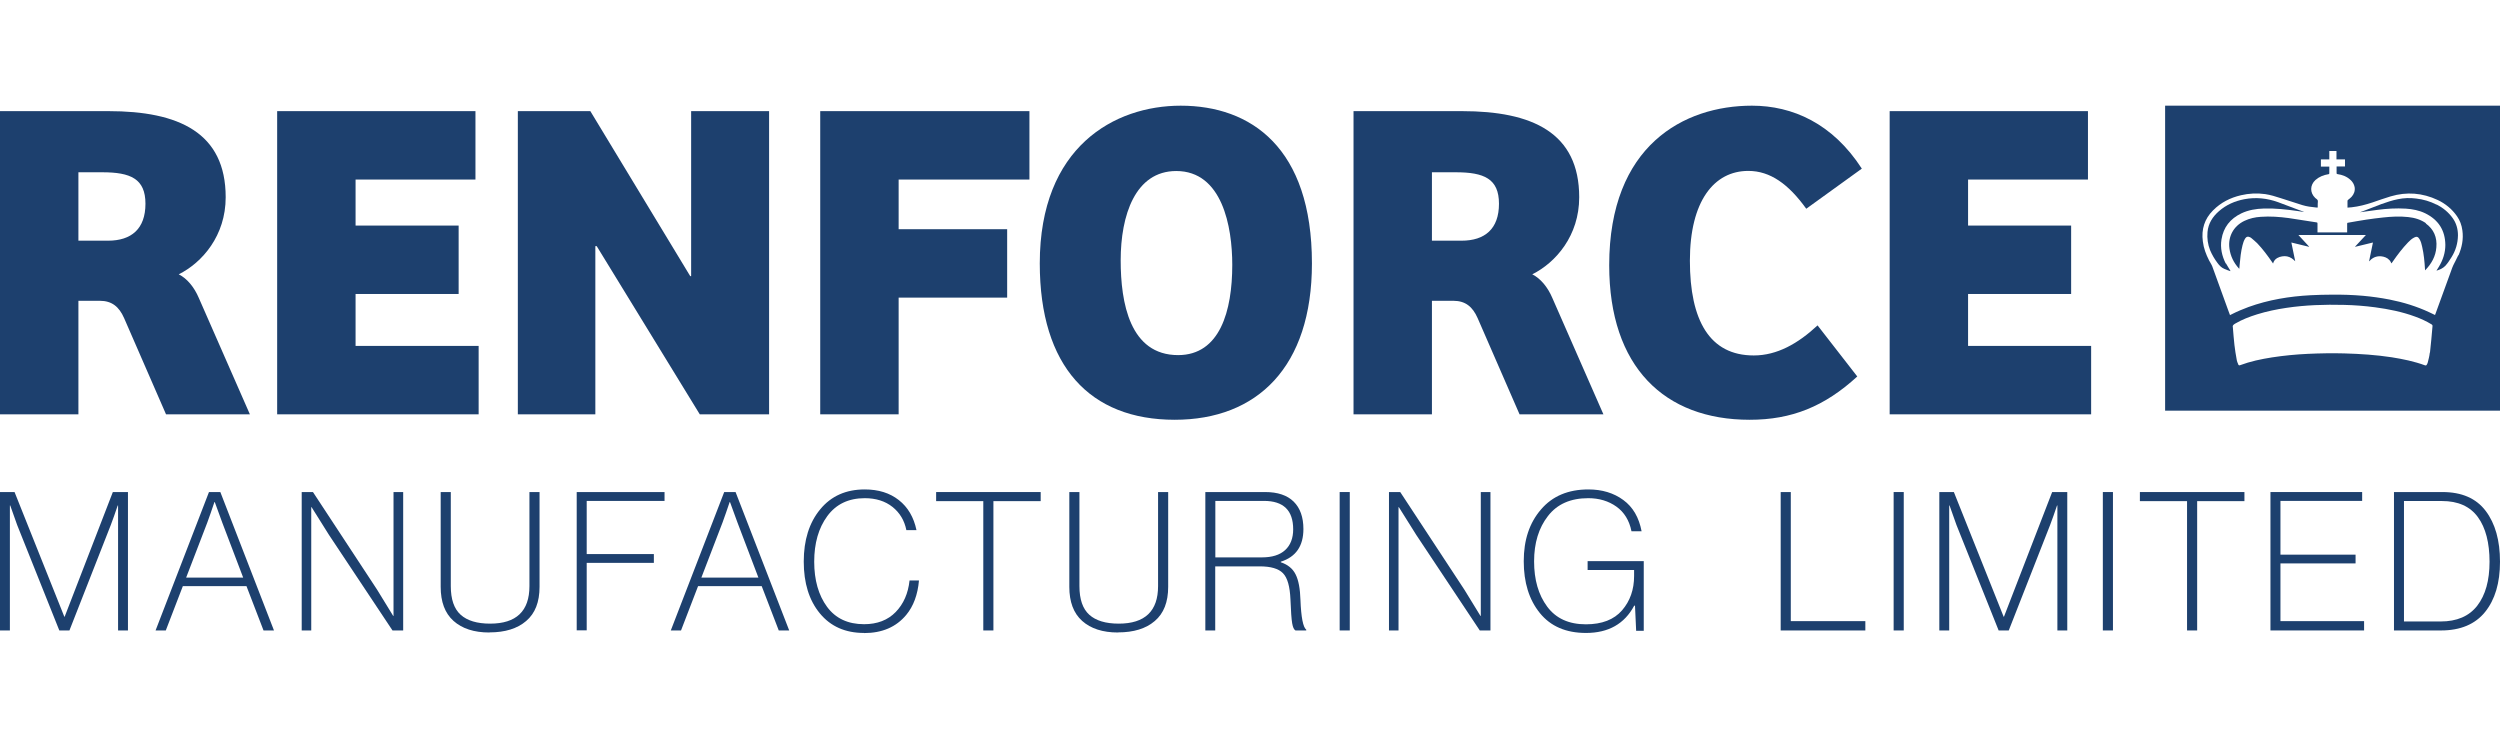
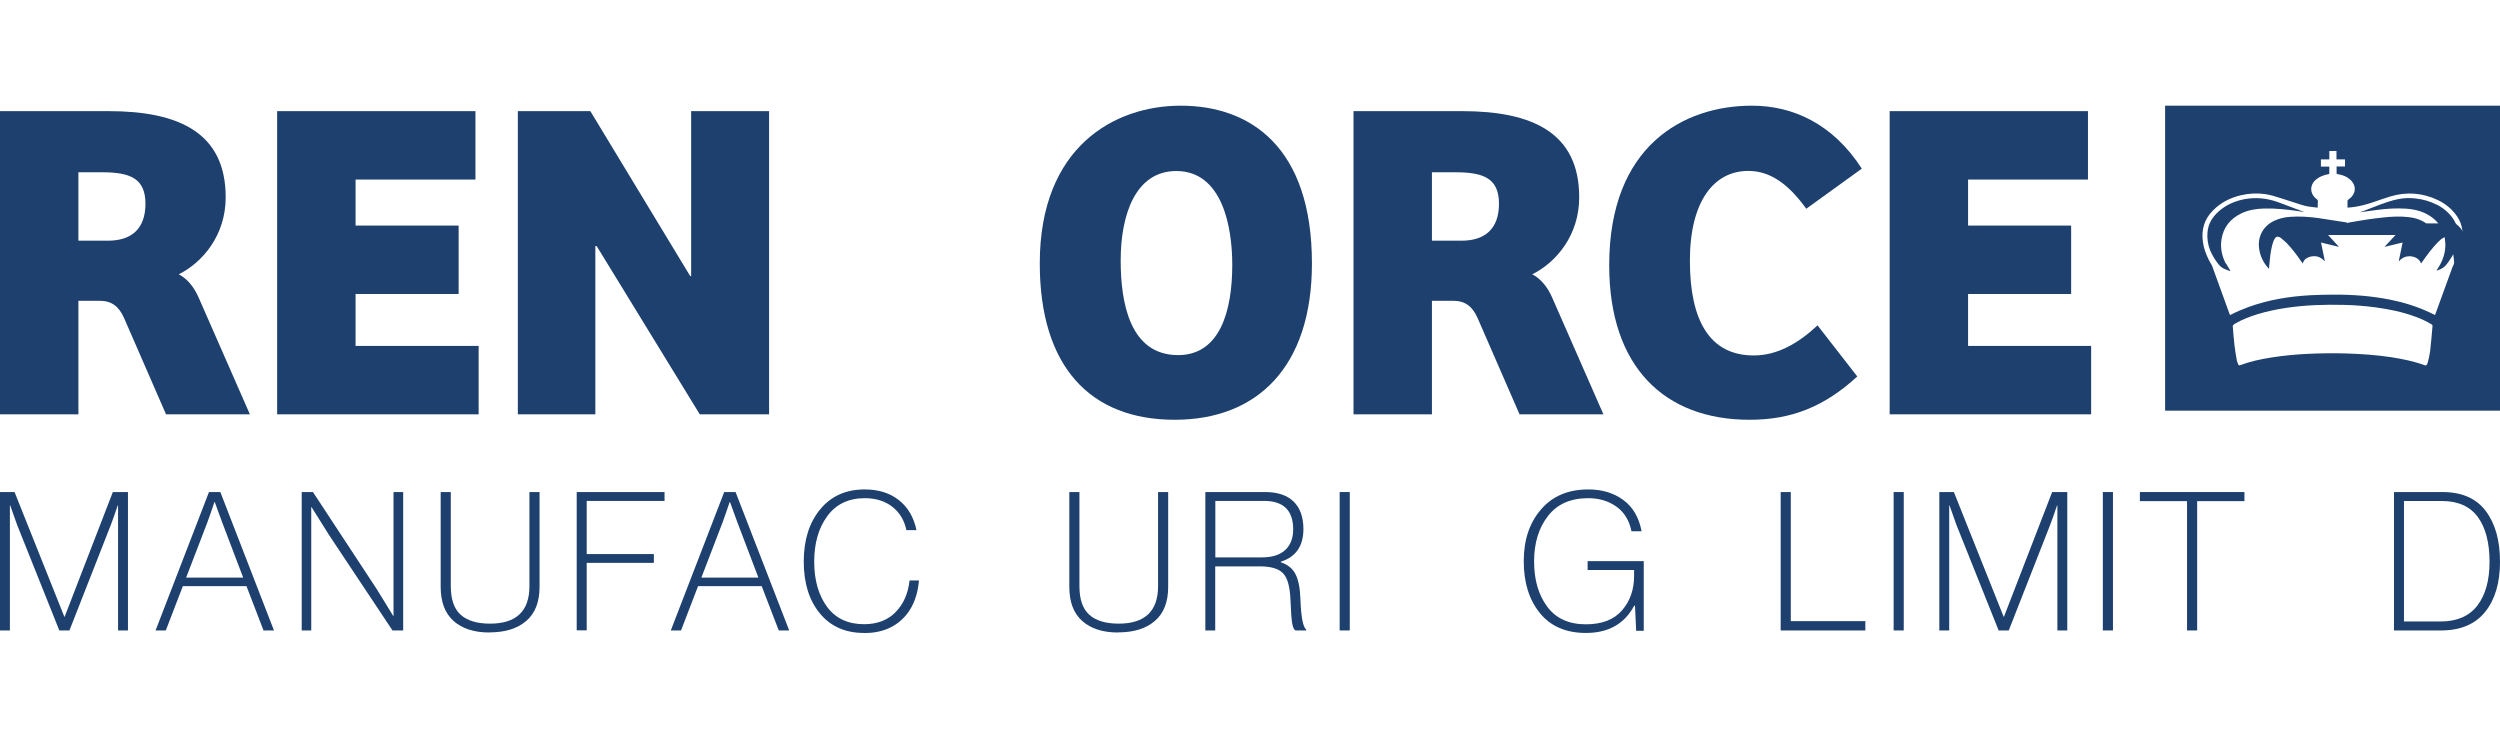
<svg xmlns="http://www.w3.org/2000/svg" id="Layer_1" viewBox="0 0 220 65">
  <defs>
    <style>
      .cls-1 {
        fill: #1d406e;
      }
    </style>
  </defs>
  <g>
    <path class="cls-1" d="M6.9,36.46H0V9.78h9.55c6.18,0,10.31,1.89,10.31,7.58,0,3.37-2.05,5.74-4.13,6.78.72.36,1.36,1.12,1.77,2.09l4.49,10.23h-7.38l-3.69-8.47c-.44-1-1.08-1.52-2.13-1.52h-1.89v9.99ZM9.51,21.18c2.05,0,3.29-1.04,3.29-3.25s-1.32-2.77-3.81-2.77h-2.09v6.02h2.61Z" />
    <path class="cls-1" d="M24.39,9.78h17.45v6.02h-10.55v4.05h9.07v6.02h-9.07v4.57h10.83v6.02h-17.73V9.78Z" />
    <path class="cls-1" d="M67.68,9.78v26.68h-6.1l-9.07-14.8h-.12v14.8h-6.82V9.78h6.38l8.79,14.52h.08v-14.52h6.86Z" />
-     <path class="cls-1" d="M90.59,9.78v6.02h-11.51v4.37h9.55v6.02h-9.55v10.27h-6.9V9.78h18.41Z" />
    <path class="cls-1" d="M103.38,36.94c-7.46,0-11.88-4.69-11.88-13.76,0-10.27,6.58-13.88,12.4-13.88,6.18,0,11.55,3.69,11.55,13.88,0,9.11-4.81,13.76-12.08,13.76ZM103.67,31.25c3.69,0,4.77-3.89,4.77-7.94,0-3.37-.88-8.26-4.93-8.26-3.61,0-4.89,3.89-4.89,7.86,0,3.73.8,8.34,5.06,8.34Z" />
    <path class="cls-1" d="M126.01,36.46h-6.9V9.78h9.55c6.18,0,10.31,1.89,10.31,7.58,0,3.37-2.05,5.74-4.13,6.78.72.36,1.36,1.12,1.77,2.09l4.49,10.23h-7.38l-3.69-8.47c-.44-1-1.08-1.52-2.13-1.52h-1.89v9.99ZM128.62,21.18c2.05,0,3.29-1.04,3.29-3.25s-1.32-2.77-3.81-2.77h-2.09v6.02h2.61Z" />
    <path class="cls-1" d="M159.95,28.64l3.49,4.49c-2.89,2.65-5.78,3.81-9.47,3.81-7.5,0-12.36-4.65-12.36-13.6,0-10.55,6.58-14.04,12.56-14.04,3.57,0,7.1,1.56,9.67,5.54l-4.89,3.53c-1.56-2.17-3.17-3.33-5.1-3.33-3.01,0-5.14,2.65-5.14,7.9s1.73,8.34,5.62,8.34c2.05,0,3.89-1.04,5.62-2.65Z" />
    <path class="cls-1" d="M166.29,9.78h17.45v6.02h-10.55v4.05h9.07v6.02h-9.07v4.57h10.83v6.02h-17.73V9.78Z" />
  </g>
  <g>
    <path class="cls-1" d="M0,55.48v-12.18h1.28l4.38,10.97h.03l4.24-10.97h1.33v12.18h-.87v-11h-.03c-.22.65-.42,1.22-.61,1.72l-3.64,9.28h-.89l-3.71-9.28-.61-1.72h-.03v11h-.85Z" />
    <path class="cls-1" d="M13.69,55.48l4.7-12.18h1l4.72,12.18h-.92l-1.5-3.9h-5.6l-1.5,3.9h-.9ZM18.24,45.99l-1.86,4.84h5.02l-1.84-4.84-.66-1.81h-.03c-.23.69-.44,1.29-.63,1.81Z" />
    <path class="cls-1" d="M26.55,55.48v-12.18h.99l5.65,8.6,1.41,2.3h.03v-10.9h.85v12.18h-.94l-5.59-8.41-1.53-2.44h-.03v10.85h-.85Z" />
    <path class="cls-1" d="M43.07,55.66c-1.35,0-2.4-.34-3.16-1.02-.76-.68-1.13-1.68-1.13-3v-8.34h.89v8.28c0,1.16.29,2,.87,2.52.58.52,1.44.78,2.59.78,2.3,0,3.46-1.1,3.46-3.3v-8.28h.89v8.34c0,1.34-.39,2.34-1.18,3.01-.78.67-1.86,1-3.22,1Z" />
    <path class="cls-1" d="M50.75,55.48v-12.18h7.73v.78h-6.85v4.68h5.91v.77h-5.91v5.94h-.89Z" />
    <path class="cls-1" d="M59.03,55.48l4.7-12.18h1l4.72,12.18h-.92l-1.5-3.9h-5.6l-1.5,3.9h-.9ZM63.58,45.99l-1.86,4.84h5.02l-1.84-4.84-.66-1.81h-.03c-.23.69-.44,1.29-.63,1.81Z" />
    <path class="cls-1" d="M76.04,55.7c-1.65,0-2.94-.57-3.89-1.72-.95-1.15-1.42-2.67-1.42-4.56s.48-3.43,1.45-4.6c.96-1.17,2.27-1.75,3.92-1.75,1.2,0,2.2.31,3,.94.79.62,1.31,1.5,1.55,2.64h-.89c-.17-.85-.58-1.53-1.22-2.04-.64-.51-1.46-.77-2.44-.77-1.43,0-2.53.53-3.3,1.58-.77,1.05-1.15,2.39-1.15,4.01s.38,2.95,1.13,3.97c.75,1.02,1.84,1.53,3.26,1.53,1.16,0,2.09-.36,2.78-1.07s1.1-1.64,1.22-2.78h.83c-.11,1.26-.49,2.27-1.12,3.03-.89,1.07-2.12,1.6-3.71,1.6Z" />
-     <path class="cls-1" d="M82.38,44.1v-.8h9.2v.8h-4.16v11.38h-.89v-11.38h-4.16Z" />
    <path class="cls-1" d="M98.39,55.66c-1.35,0-2.4-.34-3.16-1.02-.76-.68-1.13-1.68-1.13-3v-8.34h.89v8.28c0,1.16.29,2,.87,2.52.58.52,1.44.78,2.59.78,2.3,0,3.46-1.1,3.46-3.3v-8.28h.89v8.34c0,1.34-.39,2.34-1.18,3.01-.78.67-1.86,1-3.22,1Z" />
    <path class="cls-1" d="M106.07,55.48v-12.18h5.26c1.1,0,1.94.28,2.51.84.57.56.86,1.37.86,2.41,0,1.5-.66,2.46-1.99,2.88v.05c.61.2,1.05.56,1.3,1.06.26.51.4,1.26.43,2.26.06,1.53.23,2.4.51,2.61v.07h-.95c-.14-.08-.23-.29-.29-.64-.06-.35-.11-1.04-.15-2.09-.05-1.14-.26-1.9-.66-2.31-.39-.4-1.07-.6-2.04-.6h-3.92v5.64h-.89ZM106.95,44.08v4.97h4.09c.9,0,1.58-.21,2.05-.64.47-.43.71-1.04.71-1.83,0-1.67-.86-2.5-2.57-2.5h-4.27Z" />
    <path class="cls-1" d="M117.89,55.48v-12.18h.89v12.18h-.89Z" />
-     <path class="cls-1" d="M122.23,55.48v-12.18h.99l5.65,8.6,1.41,2.3h.03v-10.9h.85v12.18h-.94l-5.59-8.41-1.53-2.44h-.03v10.85h-.85Z" />
    <path class="cls-1" d="M143.98,55.48l-.1-2.18h-.07c-.85,1.6-2.27,2.4-4.24,2.4-1.76,0-3.11-.58-4.06-1.75-.95-1.17-1.42-2.69-1.42-4.56s.5-3.38,1.52-4.56c1.01-1.18,2.4-1.76,4.17-1.76,1.2,0,2.23.31,3.07.93.85.62,1.38,1.54,1.61,2.75h-.89c-.19-.95-.64-1.68-1.33-2.17-.69-.49-1.52-.74-2.47-.74-1.56,0-2.74.52-3.55,1.57-.81,1.04-1.22,2.37-1.22,3.99s.38,2.94,1.15,3.98c.77,1.04,1.9,1.56,3.41,1.56,1.41,0,2.47-.41,3.18-1.23.71-.82,1.06-1.83,1.06-3.02v-.53h-4.09v-.78h4.94v6.13h-.68Z" />
  </g>
  <g>
    <path class="cls-1" d="M156.7,55.48v-12.18h.89v11.36h6.56v.82h-7.44Z" />
    <path class="cls-1" d="M166.64,55.48v-12.18h.89v12.18h-.89Z" />
    <path class="cls-1" d="M170.66,55.48v-12.18h1.28l4.38,10.97h.03l4.24-10.97h1.33v12.18h-.87v-11h-.03c-.22.65-.42,1.22-.61,1.72l-3.64,9.28h-.89l-3.71-9.28-.61-1.72h-.03v11h-.85Z" />
    <path class="cls-1" d="M185.05,55.48v-12.18h.89v12.18h-.89Z" />
    <path class="cls-1" d="M188.31,44.1v-.8h9.2v.8h-4.16v11.38h-.89v-11.38h-4.16Z" />
-     <path class="cls-1" d="M199.8,55.48v-12.18h8.07v.78h-7.19v4.73h6.61v.77h-6.61v5.08h7.36v.82h-8.24Z" />
    <path class="cls-1" d="M210.67,55.48v-12.18h4.26c1.7,0,2.97.55,3.81,1.66.84,1.11,1.26,2.6,1.26,4.47s-.44,3.34-1.31,4.42c-.87,1.08-2.17,1.63-3.88,1.63h-4.14ZM211.55,54.69h3.22c1.43,0,2.51-.46,3.23-1.39.72-.93,1.08-2.22,1.08-3.87s-.34-2.99-1.03-3.93c-.69-.94-1.74-1.41-3.16-1.41h-3.34v10.59Z" />
  </g>
  <g>
-     <path class="cls-1" d="M213.51,19.66c-.48-.34-1.02-.5-1.6-.56-.74-.08-1.48-.04-2.21.04-.5.05-.99.12-1.48.19-.54.08-1.07.18-1.6.27-.05,0-.07.03-.07.08,0,.23,0,.45,0,.68v.09h-2.61v-.09c0-.23,0-.46,0-.69,0-.06-.01-.09-.08-.1-.82-.12-1.63-.26-2.45-.38-.82-.11-1.64-.17-2.46-.11-.5.03-.99.14-1.45.36-.95.46-1.45,1.38-1.31,2.42.09.68.38,1.26.83,1.76.01.01.03.02.04.03.01-.13.02-.25.03-.36.05-.57.11-1.14.25-1.7.05-.21.12-.42.24-.61.1-.15.22-.19.38-.12.06.02.11.05.16.09.17.15.35.29.51.45.5.52.93,1.11,1.34,1.7.02.03.04.05.06.09.05-.2.18-.38.36-.48.14-.08.29-.13.44-.15.3-.05.58,0,.84.17.11.07.21.17.31.26-.11-.54-.22-1.09-.34-1.65l1.56.38v-.02s-.94-1.02-.94-1.02h5.94l-.95,1.02v.02s1.57-.38,1.57-.38c-.11.56-.23,1.1-.34,1.65.02,0,.03-.01.05-.03.35-.42.91-.51,1.4-.31.12.05.23.12.32.22.09.08.14.2.2.31.04-.05.08-.11.12-.17.41-.59.84-1.16,1.34-1.68.16-.17.33-.32.54-.43.21-.11.34-.07.46.13.13.21.19.44.24.68.15.65.21,1.31.25,1.97,0,.03,0,.07.01.11.03-.02.04-.03.04-.04.53-.56.89-1.2.95-1.98.08-.88-.22-1.6-.95-2.12Z" />
+     <path class="cls-1" d="M213.51,19.66c-.48-.34-1.02-.5-1.6-.56-.74-.08-1.48-.04-2.21.04-.5.05-.99.12-1.48.19-.54.08-1.07.18-1.6.27-.05,0-.07.03-.07.08,0,.23,0,.45,0,.68v.09v-.09c0-.23,0-.46,0-.69,0-.06-.01-.09-.08-.1-.82-.12-1.63-.26-2.45-.38-.82-.11-1.64-.17-2.46-.11-.5.03-.99.14-1.45.36-.95.46-1.45,1.38-1.31,2.42.09.68.38,1.26.83,1.76.01.01.03.02.04.03.01-.13.02-.25.03-.36.05-.57.11-1.14.25-1.7.05-.21.12-.42.24-.61.1-.15.22-.19.38-.12.06.02.11.05.16.09.17.15.35.29.51.45.5.52.93,1.11,1.34,1.7.02.03.04.05.06.09.05-.2.18-.38.36-.48.14-.08.29-.13.44-.15.3-.05.58,0,.84.17.11.07.21.17.31.26-.11-.54-.22-1.09-.34-1.65l1.56.38v-.02s-.94-1.02-.94-1.02h5.94l-.95,1.02v.02s1.57-.38,1.57-.38c-.11.56-.23,1.1-.34,1.65.02,0,.03-.01.05-.03.35-.42.91-.51,1.4-.31.12.05.23.12.32.22.09.08.14.2.2.31.04-.05.08-.11.12-.17.41-.59.84-1.16,1.34-1.68.16-.17.33-.32.54-.43.21-.11.34-.07.46.13.13.21.19.44.24.68.15.65.21,1.31.25,1.97,0,.03,0,.07.01.11.03-.02.04-.03.04-.04.53-.56.89-1.2.95-1.98.08-.88-.22-1.6-.95-2.12Z" />
    <path class="cls-1" d="M195.87,23.2c-.34-.67-.5-1.38-.38-2.13.17-1.07.77-1.82,1.74-2.29.63-.3,1.3-.41,1.99-.43,1-.03,1.98.08,2.97.22.18.03.36.05.53.08h0v-.02c-.13-.05-.26-.09-.39-.14-.62-.23-1.24-.47-1.86-.7-.97-.35-1.96-.45-2.97-.26-.83.16-1.59.49-2.23,1.05-.56.49-.94,1.08-1.01,1.84-.05.55.03,1.1.23,1.6.17.4.39.78.65,1.12.16.22.34.41.6.52.17.08.36.14.53.2v-.03s-.01-.04-.02-.05c-.12-.2-.26-.4-.37-.61Z" />
    <path class="cls-1" d="M214.42,18.01c-.56-.29-1.18-.47-1.81-.54-.53-.07-1.07-.05-1.6.06-.5.1-.97.26-1.45.43-.51.19-1.02.4-1.53.59-.12.05-.24.09-.36.13.51-.07,1.02-.14,1.53-.21.83-.11,1.67-.16,2.51-.11.6.04,1.17.15,1.71.41,1.16.57,1.76,1.5,1.77,2.79,0,.68-.21,1.32-.56,1.9-.07.12-.15.23-.22.35,0,0,.02,0,.03,0,.27-.08.53-.2.73-.4.22-.23.39-.5.56-.77.37-.59.56-1.23.57-1.93,0-.55-.14-1.06-.46-1.51-.37-.52-.85-.91-1.41-1.2Z" />
    <path class="cls-1" d="M190.53,9.3v26.84h29.47V9.3h-29.47ZM213.82,31.05c-.03.29-.11.58-.18.86-.02.07-.05.13-.09.19-.03.06-.08.07-.15.05-.95-.35-1.93-.55-2.93-.71-1.38-.21-2.76-.3-4.15-.34-1.08-.03-2.16-.01-3.25.04-1.05.05-2.09.15-3.13.31-.96.15-1.91.35-2.82.69-.05.03-.12,0-.15-.05,0,0,0-.01,0-.02-.06-.14-.12-.27-.14-.42-.08-.43-.15-.86-.2-1.3-.06-.5-.09-1-.14-1.56-.05-.13.05-.22.2-.31.61-.36,1.27-.61,1.94-.82.84-.26,1.7-.44,2.58-.57,1.68-.25,3.36-.3,5.05-.26.92.02,1.83.09,2.74.21,1.2.16,2.39.4,3.53.82.5.18.98.4,1.44.68.07.04.1.09.09.17-.07.77-.13,1.54-.22,2.3ZM216.33,22.46c-.13.3-.3.58-.44.88-.08.16-.13.33-.19.49-.46,1.27-.92,2.55-1.39,3.82l-.03.07c-.17-.08-.32-.16-.48-.23-1.13-.53-2.31-.89-3.52-1.13-.77-.15-1.55-.26-2.33-.33-.92-.08-1.84-.11-2.76-.1-.62,0-1.24.02-1.86.05-1.87.1-3.7.4-5.47,1.04-.51.19-1.01.4-1.5.65l-.12.06c-.05-.15-.11-.29-.16-.43-.47-1.29-.93-2.58-1.4-3.86-.07-.18-.19-.34-.28-.52-.27-.53-.48-1.08-.55-1.68-.14-1.05.14-1.97.9-2.73.69-.69,1.51-1.11,2.46-1.33.69-.16,1.41-.2,2.12-.1.47.07.93.21,1.38.36.63.21,1.26.41,1.9.61.39.12.8.17,1.21.21.04,0,.08,0,.14,0v-.32c0-.1.03-.22,0-.31-.04-.09-.14-.14-.22-.21-.48-.46-.47-1.13.02-1.58.33-.29.72-.44,1.14-.51.06,0,.08-.03.08-.09,0-.19,0-.38,0-.58h-.74v-.63h.74v-.74h.63v.74h.75v.62h-.74s0,.05,0,.08v.5c0,.06.01.08.07.09.43.06.83.21,1.15.51.19.17.32.38.37.64.05.33-.06.62-.28.86-.09.09-.19.17-.29.25-.04.02-.06.06-.06.11,0,.19,0,.37,0,.58.13-.01.25-.02.37-.03.63-.07,1.24-.23,1.84-.43.53-.18,1.05-.37,1.59-.53,1.42-.42,2.8-.31,4.14.32.68.32,1.27.81,1.7,1.43.26.37.41.79.47,1.24.11.77-.04,1.5-.34,2.2Z" />
  </g>
</svg>